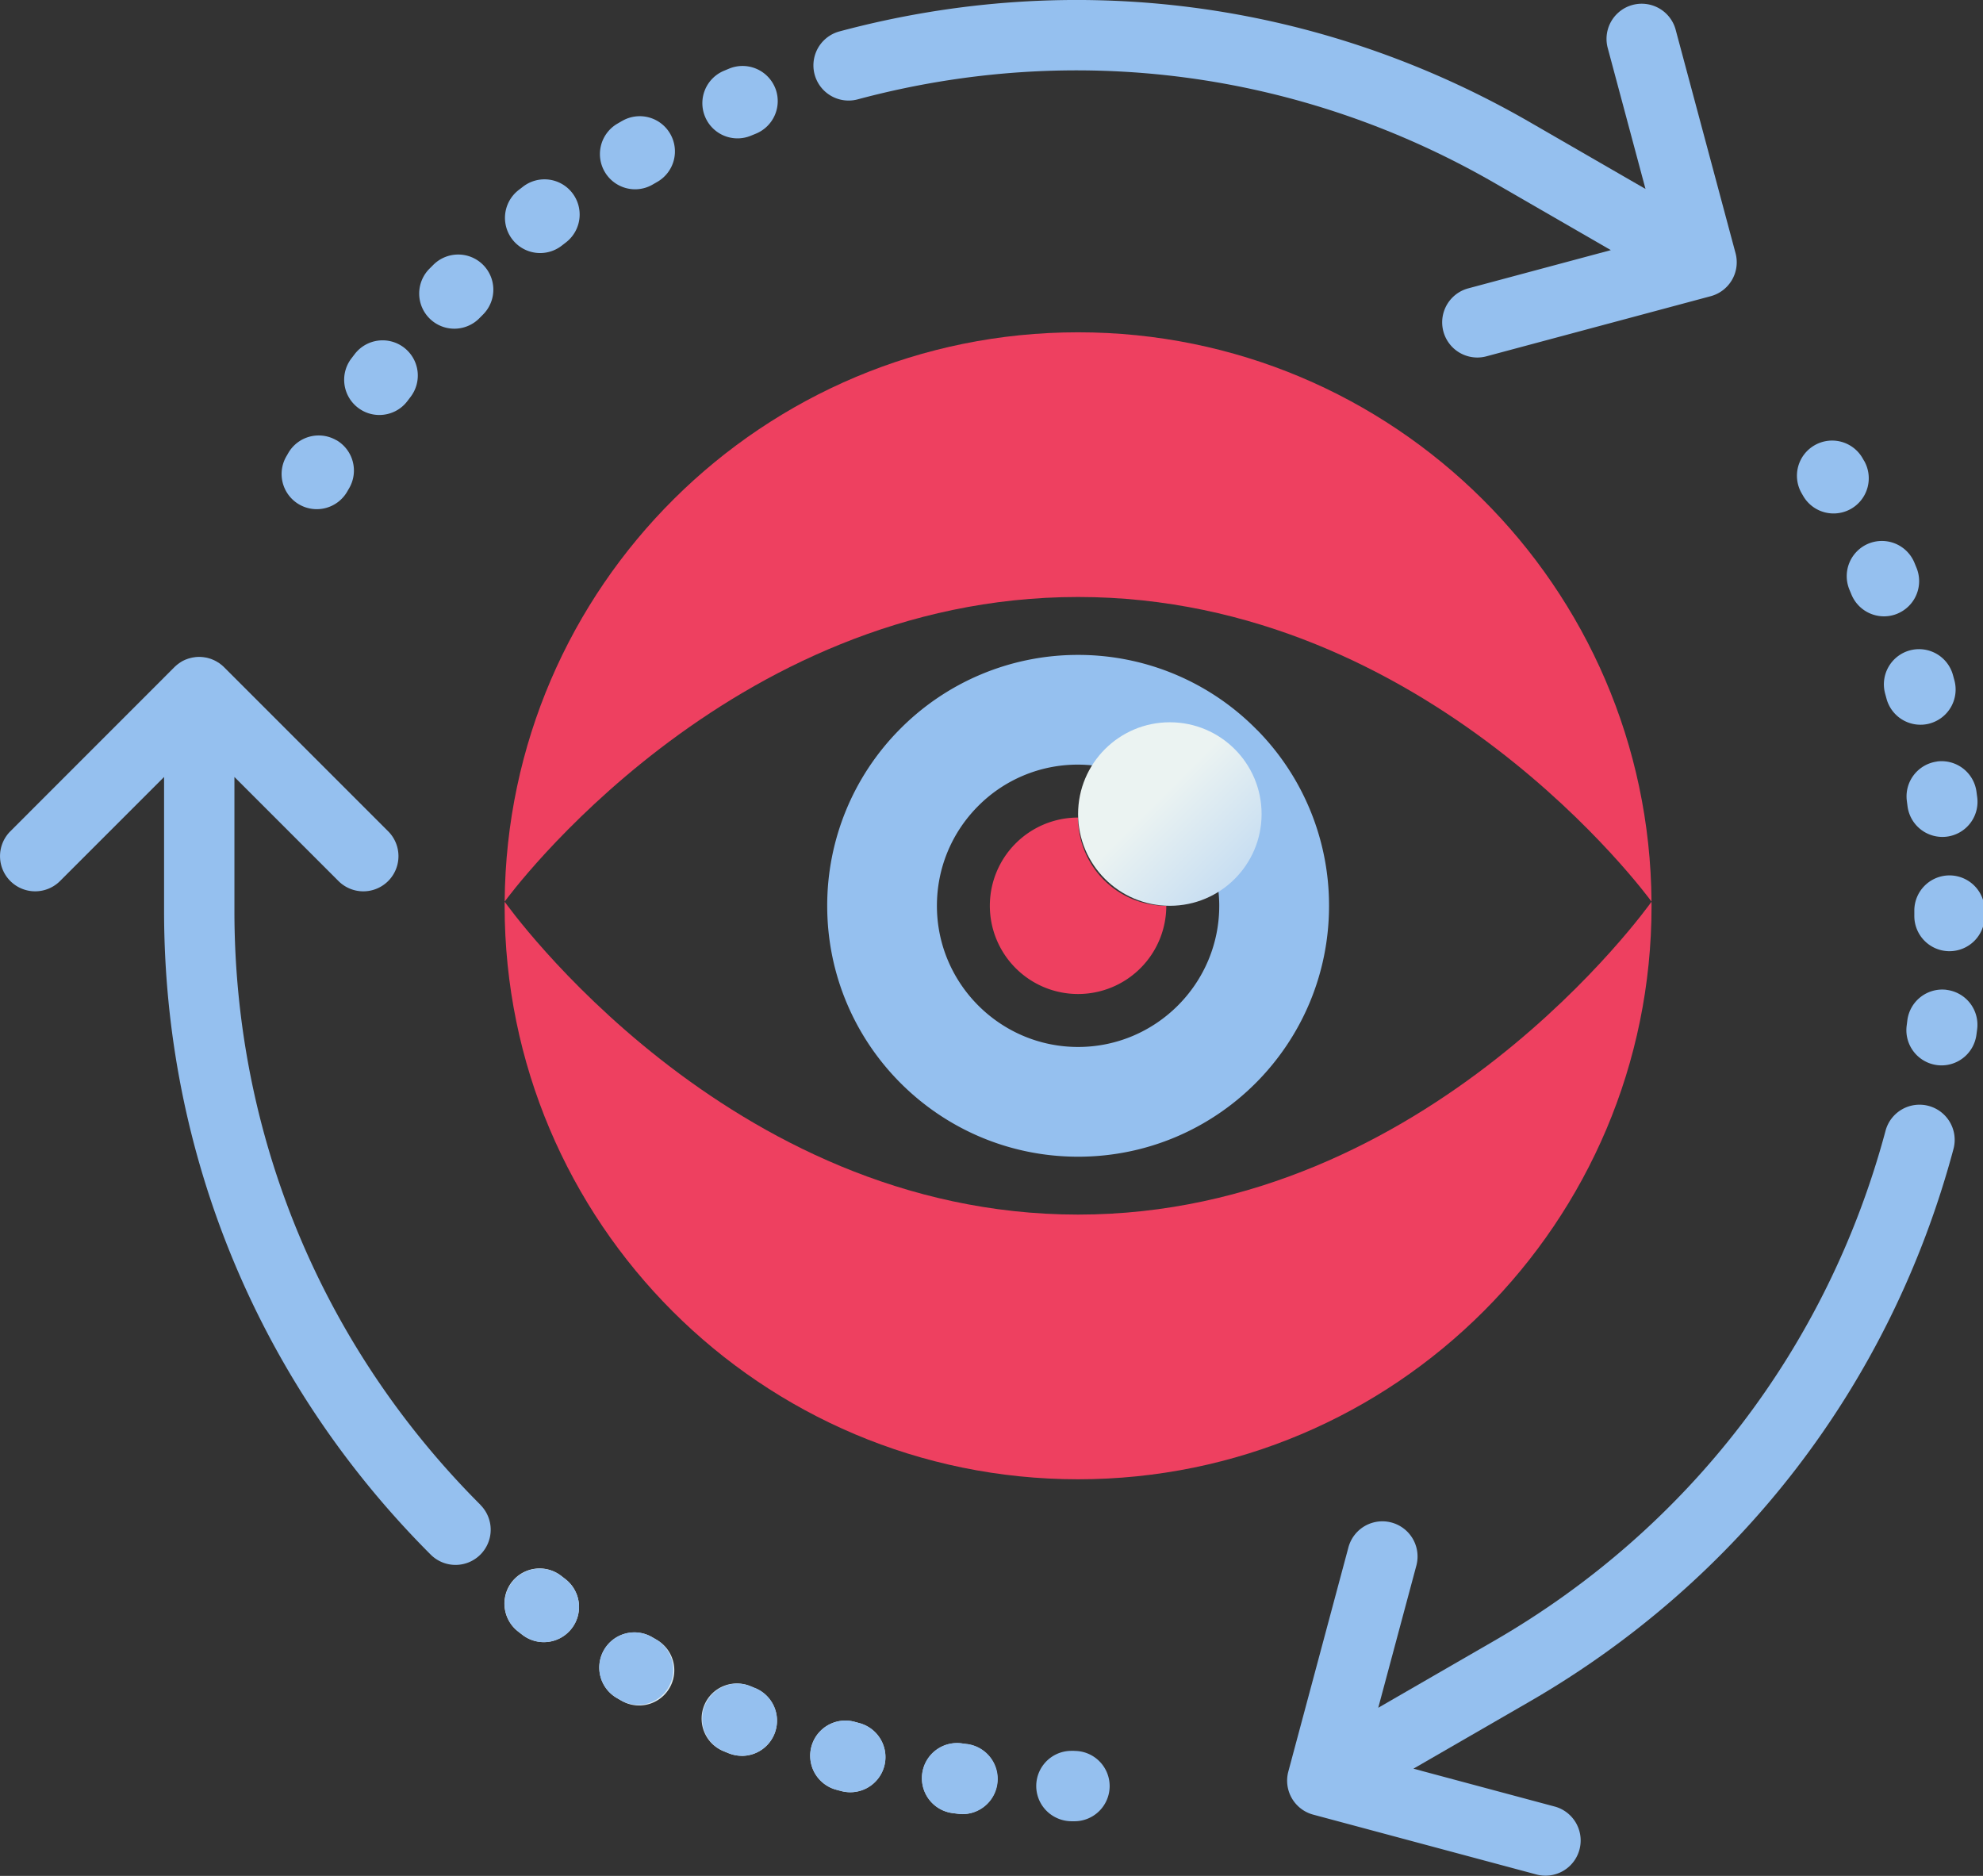
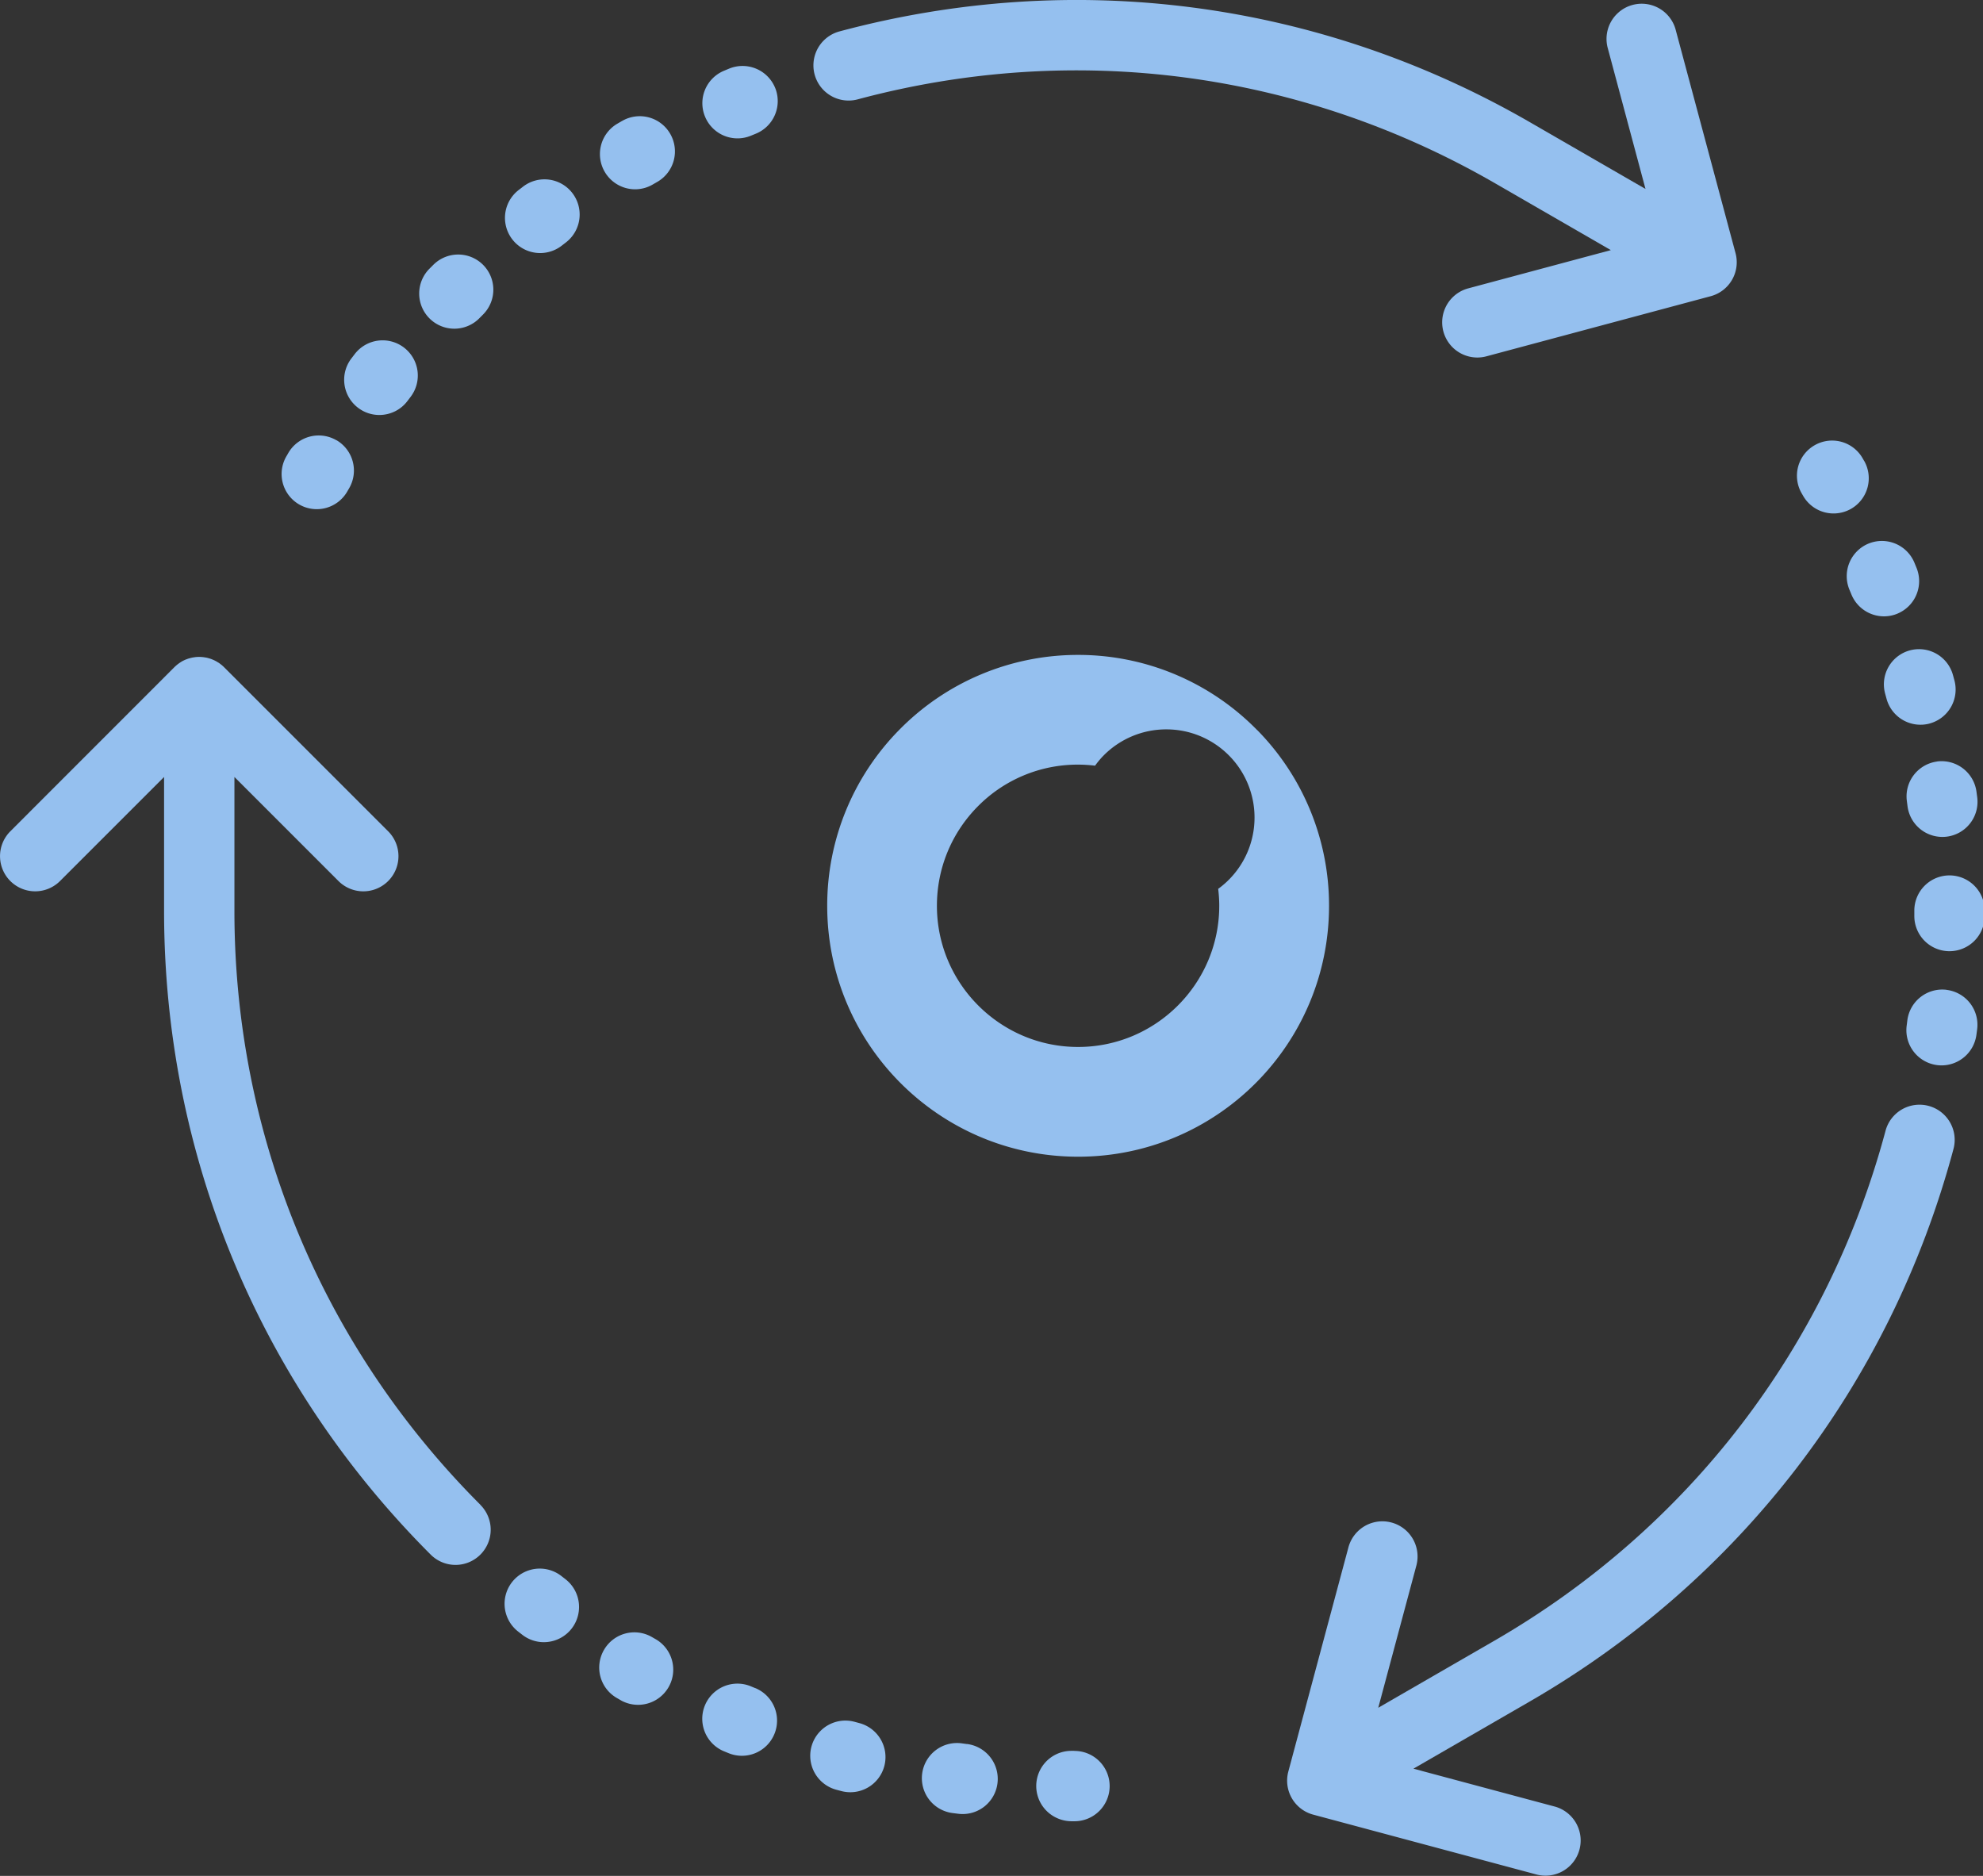
<svg xmlns="http://www.w3.org/2000/svg" width="185" height="175" fill="none">
  <rect width="100%" height="100%" fill="#333333" stroke="none" />
  <g clip-path="url(#a)">
    <path fill="#95C0EF" d="M44.822 140.383c-14.798-14.799-22.952-34.481-22.952-55.41v-12.49l9.707 9.707a3.277 3.277 0 0 0 4.637 0 3.281 3.281 0 0 0 0-4.638L20.907 62.245c-.076-.076-.158-.147-.24-.218-.017-.017-.039-.028-.055-.039a2.786 2.786 0 0 0-.202-.153.575.575 0 0 0-.06-.033c-.072-.043-.143-.093-.22-.13a2.49 2.49 0 0 0-.29-.137 2.332 2.332 0 0 0-.339-.12 4.145 4.145 0 0 0-.278-.072c-.027 0-.055-.006-.082-.01-.077-.012-.159-.028-.235-.034a3.308 3.308 0 0 0-.657 0c-.082.011-.164.022-.246.038a.318.318 0 0 0-.07.011 4.231 4.231 0 0 0-.285.072c-.006 0-.017 0-.022.005-.099.027-.191.066-.279.099-.005 0-.01 0-.022.005-.087.038-.17.076-.257.12l-.033.017a3.044 3.044 0 0 0-.273.17c-.071.048-.137.098-.208.152-.016.011-.033.028-.05.039-.081.07-.163.142-.24.218L.963 77.552a3.28 3.28 0 0 0 0 4.638 3.28 3.28 0 0 0 4.637 0l9.707-9.707v12.49c0 22.685 8.832 44.013 24.872 60.053a3.275 3.275 0 0 0 4.638 0 3.277 3.277 0 0 0 0-4.638l.005-.005ZM161.913 23.614l-5.605-20.912a3.282 3.282 0 0 0-6.338 1.7l3.543 13.224-10.751-6.207C123.118.07 100.231-2.942 78.318 2.93a3.281 3.281 0 0 0 1.7 6.339c20.219-5.42 41.334-2.636 59.463 7.83l10.8 6.235-13.3 3.566a3.282 3.282 0 0 0 .848 6.453c.279 0 .569-.038.853-.115l20.913-5.605a3.28 3.28 0 0 0 2.318-4.02ZM179.927 103.168a3.281 3.281 0 0 0-4.019 2.319c-5.42 20.218-18.386 37.116-36.51 47.583l-10.817 6.246 3.555-13.262a3.281 3.281 0 1 0-6.338-1.701l-5.606 20.913a3.281 3.281 0 0 0 2.319 4.019l20.912 5.606a3.283 3.283 0 0 0 1.701-6.339l-13.261-3.554 10.817-6.246c19.643-11.342 33.698-29.657 39.566-51.565a3.281 3.281 0 0 0-2.319-4.019Z" />
-     <path fill="url(#b)" d="M89.802 169.236c-.137 0-.279-.011-.42-.027l-.526-.066a3.282 3.282 0 0 1-2.816-3.686 3.282 3.282 0 0 1 3.686-2.816l.48.065a3.282 3.282 0 0 1-.41 6.535l.006-.005Zm-10.478-2.04c-.273 0-.558-.033-.837-.109l-.514-.137a3.281 3.281 0 0 1 1.717-6.333l.465.126a3.284 3.284 0 0 1 2.341 4.009 3.283 3.283 0 0 1-3.172 2.444ZM69.207 163.8c-.416 0-.837-.082-1.247-.246l-.492-.202a3.278 3.278 0 0 1-1.756-4.293 3.283 3.283 0 0 1 4.293-1.756l.449.186a3.284 3.284 0 0 1 1.788 4.282 3.278 3.278 0 0 1-3.035 2.035v-.006Zm-9.581-4.698a3.273 3.273 0 0 1-1.63-.437l-.454-.263a3.285 3.285 0 0 1-1.187-4.484 3.281 3.281 0 0 1 4.485-1.187l.426.246a3.282 3.282 0 0 1-1.64 6.125Zm-8.887-5.911a3.274 3.274 0 0 1-1.99-.673l-.416-.323a3.287 3.287 0 0 1-.59-4.604A3.282 3.282 0 0 1 52.34 147l.389.301a3.278 3.278 0 0 1 .612 4.599 3.271 3.271 0 0 1-2.608 1.291h.005Z" />
    <path fill="#95C0EF" d="M100.231 163.335h-.273a3.279 3.279 0 0 0-1.379 6.256c.422.197.886.307 1.379.312h.284a3.284 3.284 0 0 0 3.281-3.281 3.284 3.284 0 0 0-3.281-3.281l-.011-.006Zm-38.97-10.363-.427-.246a3.274 3.274 0 0 0-4.484 1.186 3.275 3.275 0 0 0 1.186 4.485l.454.262a3.282 3.282 0 0 0 3.27-5.687Zm-8.526-5.666-.388-.301a3.283 3.283 0 0 0-4.014 5.196l.415.322a3.274 3.274 0 0 0 1.99.673 3.283 3.283 0 0 0 1.996-5.89Zm17.724 10.178-.448-.186a3.28 3.28 0 0 0-2.538 6.048l.492.202a3.277 3.277 0 0 0 4.282-1.788 3.28 3.28 0 0 0-1.788-4.282v.006Zm9.702 3.259-.465-.126a3.281 3.281 0 0 0-1.717 6.333l.514.137a3.283 3.283 0 0 0 4.009-2.335 3.283 3.283 0 0 0-2.341-4.009Zm10.051 1.958-.48-.066a3.28 3.28 0 1 0-.87 6.502l.525.066a3.274 3.274 0 0 0 3.67-2.838 3.282 3.282 0 0 0-2.84-3.67l-.005.006ZM37.696 32.43a3.282 3.282 0 0 0-4.599.596l-.317.415a3.28 3.28 0 0 0 .623 4.6c.596.454 1.29.672 1.985.672.99 0 1.97-.443 2.614-1.29l.296-.389a3.282 3.282 0 0 0-.596-4.599l-.006-.005Zm2.74-7.733-.377.377a3.28 3.28 0 0 0 2.33 5.59c.83 0 1.69-.323 2.33-.974l.338-.34a3.281 3.281 0 0 0 .017-4.637 3.281 3.281 0 0 0-4.638-.016ZM72.313 8.192a3.285 3.285 0 0 0-4.282-1.794l-.486.203a3.275 3.275 0 0 0-1.767 4.287 3.275 3.275 0 0 0 4.288 1.767l.454-.186a3.285 3.285 0 0 0 1.793-4.282v.005Zm-23.51 9.215-.42.323a3.282 3.282 0 0 0 4.019 5.19l.383-.296a3.284 3.284 0 0 0 .623-4.599 3.28 3.28 0 0 0-4.6-.623l-.005.005Zm9.253-6.136-.453.263a3.285 3.285 0 0 0 1.646 6.125 3.26 3.26 0 0 0 1.64-.443l.427-.246a3.278 3.278 0 0 0 1.214-4.48 3.278 3.278 0 0 0-4.48-1.213l.006-.006Zm-26.67 29.8a3.278 3.278 0 0 0-4.485 1.18l-.137.241a3.28 3.28 0 1 0 5.671 3.292l.137-.235a3.278 3.278 0 0 0-1.181-4.484l-.006.005ZM180.004 67.5a3.286 3.286 0 0 0 2.335-4.008l-.142-.52a3.283 3.283 0 0 0-4.031-2.296 3.282 3.282 0 0 0-2.296 4.03l.125.46a3.284 3.284 0 0 0 4.014 2.335h-.005Zm-2.992-10.253a3.282 3.282 0 0 0 1.783-4.282l-.197-.481a3.286 3.286 0 0 0-4.293-1.767 3.286 3.286 0 0 0-1.766 4.293l.191.46a3.288 3.288 0 0 0 3.036 2.028c.415 0 .842-.082 1.252-.251h-.006Zm3.692 13.797a3.281 3.281 0 0 0-2.806 3.697l.061.47a3.282 3.282 0 0 0 3.664 2.839 3.277 3.277 0 0 0 2.838-3.67l-.071-.535a3.285 3.285 0 0 0-3.697-2.806l.011.005Zm.908 21.296a3.285 3.285 0 0 0-3.67 2.844l-.06.475a3.284 3.284 0 0 0 3.254 3.73 3.287 3.287 0 0 0 3.248-2.838l.071-.536a3.281 3.281 0 0 0-2.843-3.67v-.005Zm.262-10.675a3.284 3.284 0 0 0-3.281 3.281v.492a3.28 3.28 0 0 0 3.265 3.298h.016a3.283 3.283 0 0 0 3.281-3.265v-.525a3.284 3.284 0 0 0-3.281-3.281ZM173.912 43l-.148-.257a3.275 3.275 0 0 0-4.479-1.203 3.276 3.276 0 0 0-1.203 4.479l.126.218a3.27 3.27 0 0 0 2.854 1.663 3.29 3.29 0 0 0 1.619-.427 3.286 3.286 0 0 0 1.236-4.473h-.005ZM117.294 68.12a23.338 23.338 0 0 0-16.716-7.024 23.34 23.34 0 0 0-16.717 7.025A23.337 23.337 0 0 0 77.173 84.5c0 12.926 10.478 23.408 23.409 23.408 12.93 0 23.408-10.478 23.408-23.408a23.322 23.322 0 0 0-6.688-16.38h-.008Zm-3.646 14.795c.062.523.099 1.05.099 1.585 0 7.26-5.91 13.17-13.169 13.17-7.26 0-13.17-5.91-13.17-13.17 0-3.465 1.338-6.741 3.762-9.219a13.079 13.079 0 0 1 9.408-3.95c.535 0 1.061.037 1.584.098.235-.325.486-.633.765-.917a8.215 8.215 0 0 1 5.881-2.47c2.305 0 4.387.947 5.881 2.47a8.215 8.215 0 0 1 2.35 5.761 8.209 8.209 0 0 1-3.391 6.647v-.005Z" />
-     <path fill="#EE4060" d="M100.578 55.692c32.754 0 53.286 28.125 53.496 28.417C153.864 54.742 129.994 31 100.578 31c-29.417 0-53.282 23.742-53.496 53.109.218-.3 20.75-28.417 53.496-28.417Zm53.496 28.43c-.206.287-20.738 29.186-53.496 29.186-32.759 0-53.282-28.886-53.496-29.187 0 .128-.004.251-.004.379 0 29.548 23.951 53.5 53.5 53.5 29.548 0 53.5-23.952 53.5-53.5 0-.128 0-.251-.004-.379Z" />
-     <path fill="#EE4060" d="M100.576 76.27a8.214 8.214 0 0 0-5.88 2.469 8.216 8.216 0 0 0-2.35 5.761 8.228 8.228 0 0 0 8.23 8.23 8.229 8.229 0 0 0 8.231-8.23 8.228 8.228 0 0 1-8.231-8.23Z" />
-     <circle cx="109.138" cy="75.94" r="8.56" fill="url(#c)" />
  </g>
  <defs>
    <linearGradient id="b" x1="88.987" x2="71.596" y1="168.115" y2="138.879" gradientUnits="userSpaceOnUse">
      <stop stop-color="#BFD9F2" />
      <stop offset="1" stop-color="#EBF3F2" />
    </linearGradient>
    <linearGradient id="c" x1="115.054" x2="106.094" y1="85.482" y2="76.501" gradientUnits="userSpaceOnUse">
      <stop stop-color="#BFD9F2" />
      <stop offset="1" stop-color="#EBF3F2" />
    </linearGradient>
    <clipPath id="a">
      <path fill="#fff" d="M0 0h185.155v175H0z" />
    </clipPath>
  </defs>
</svg>